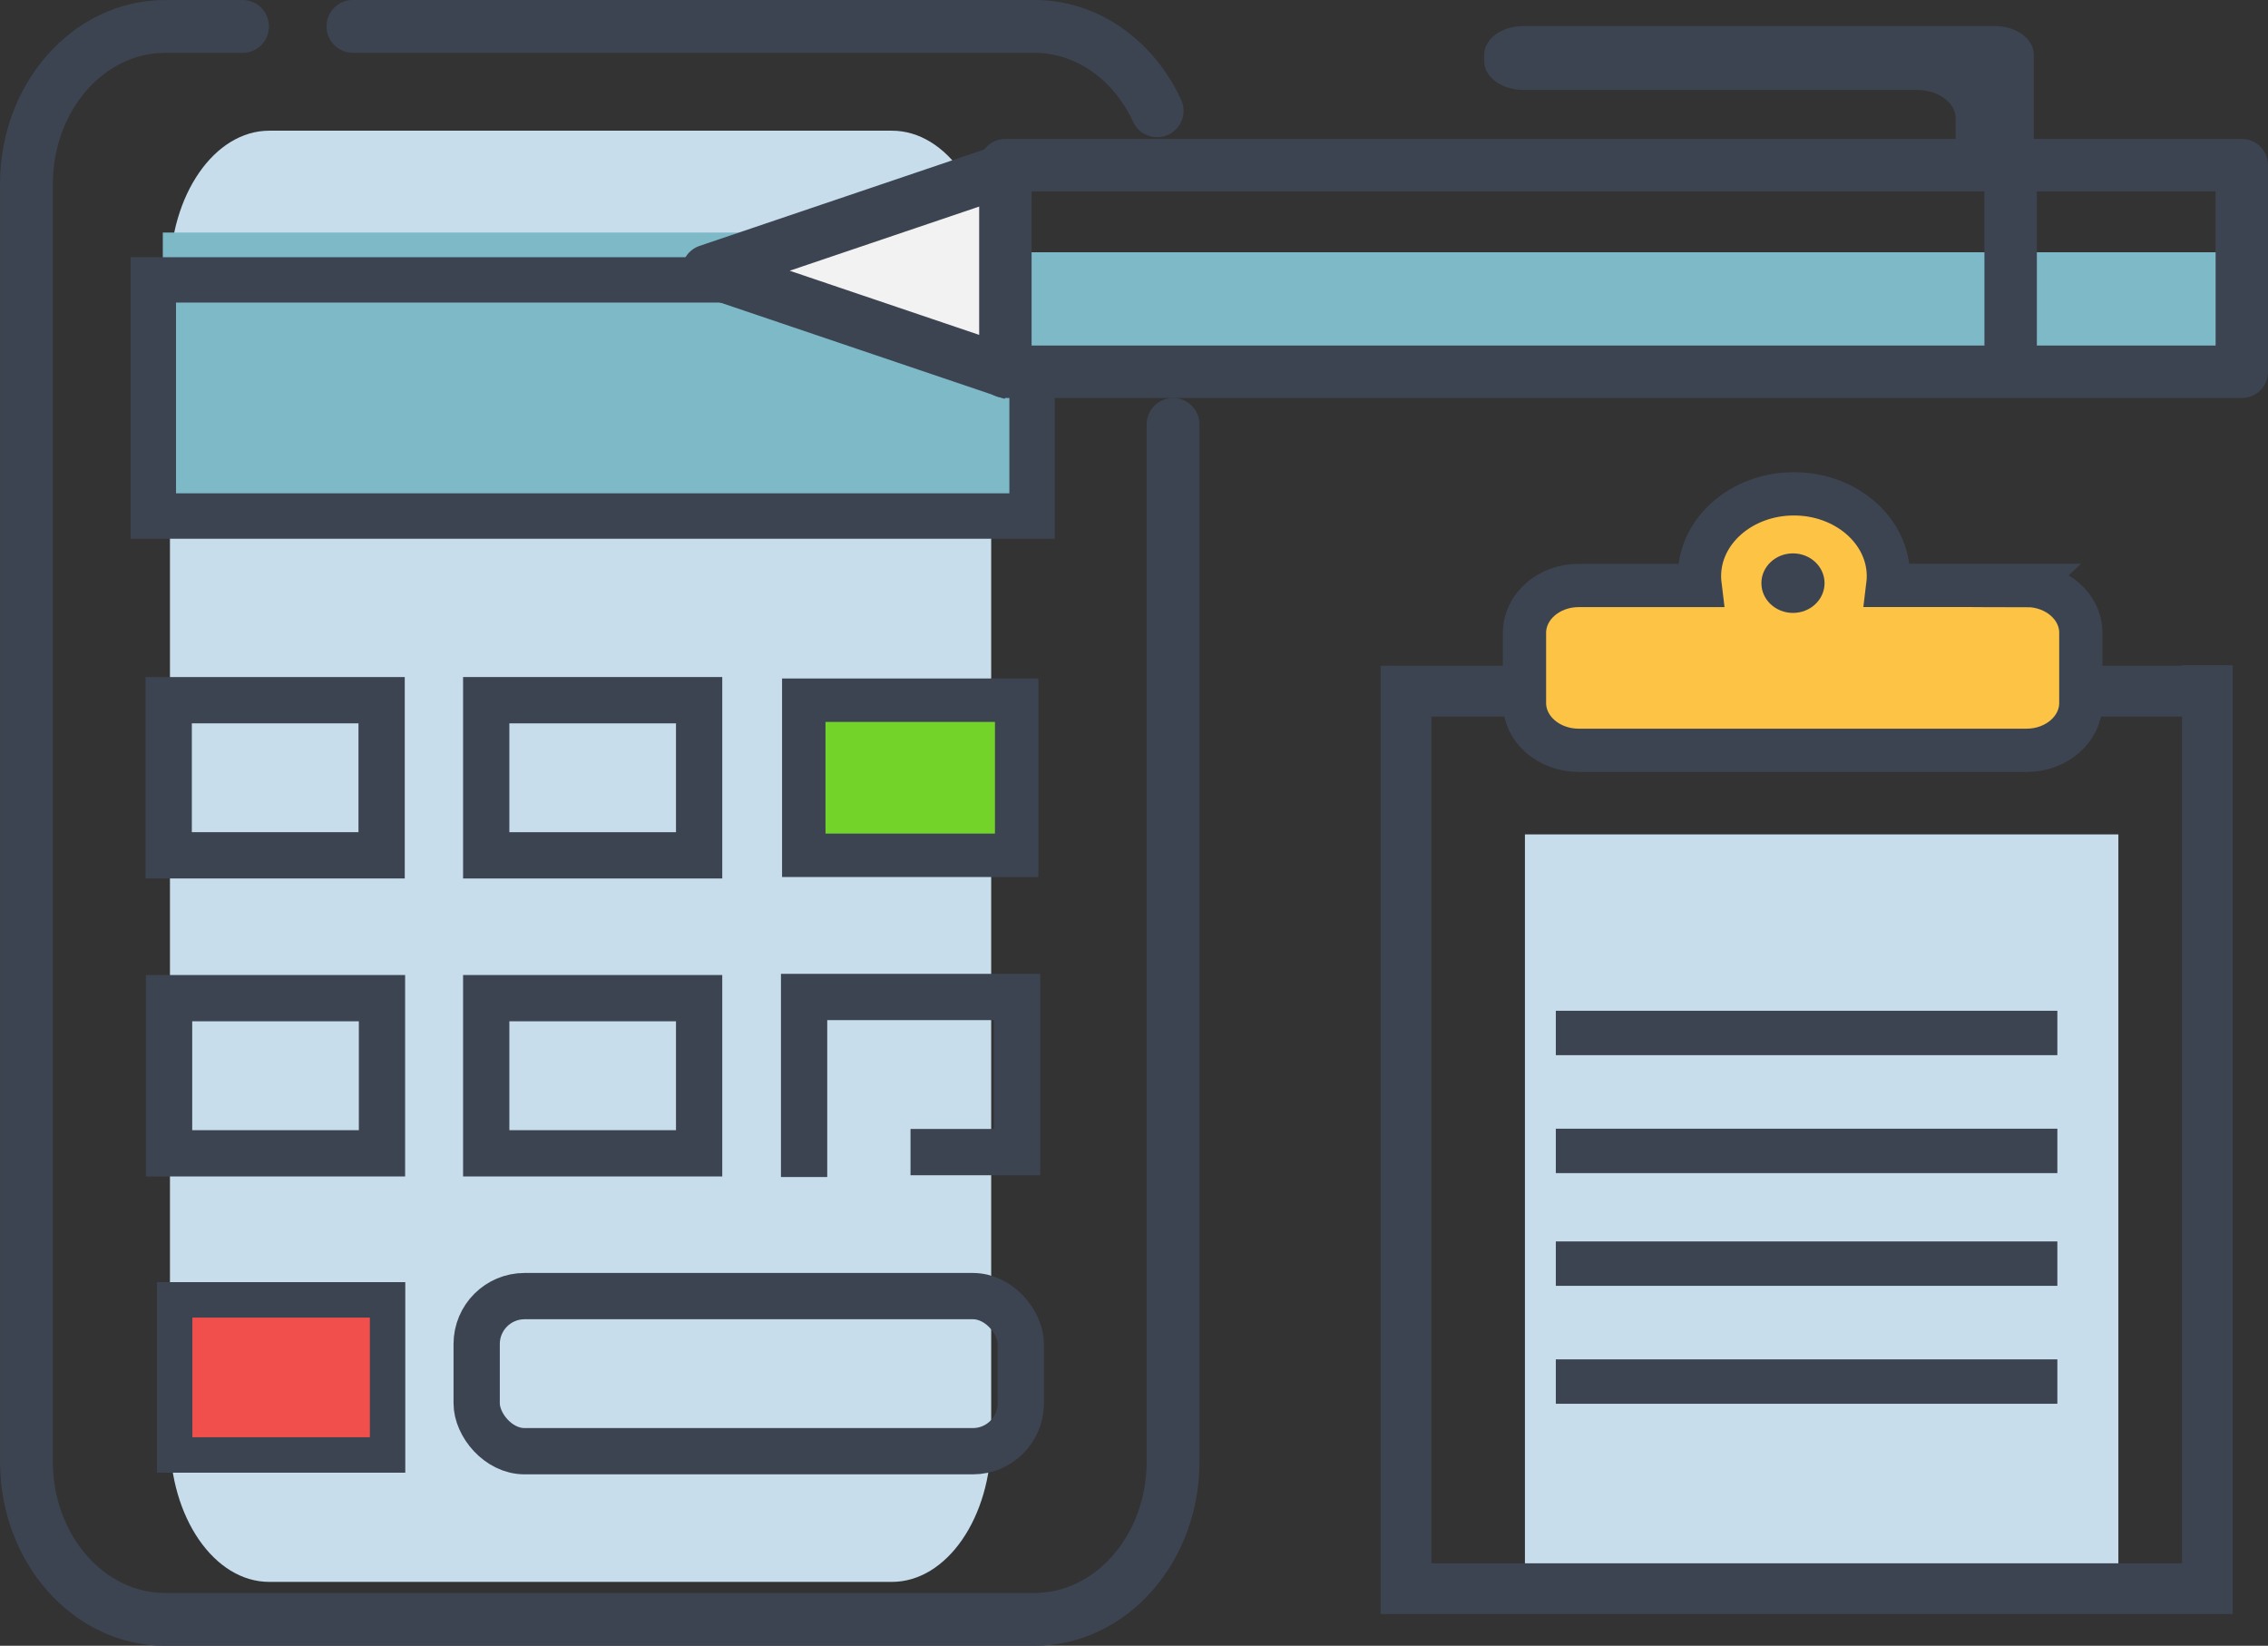
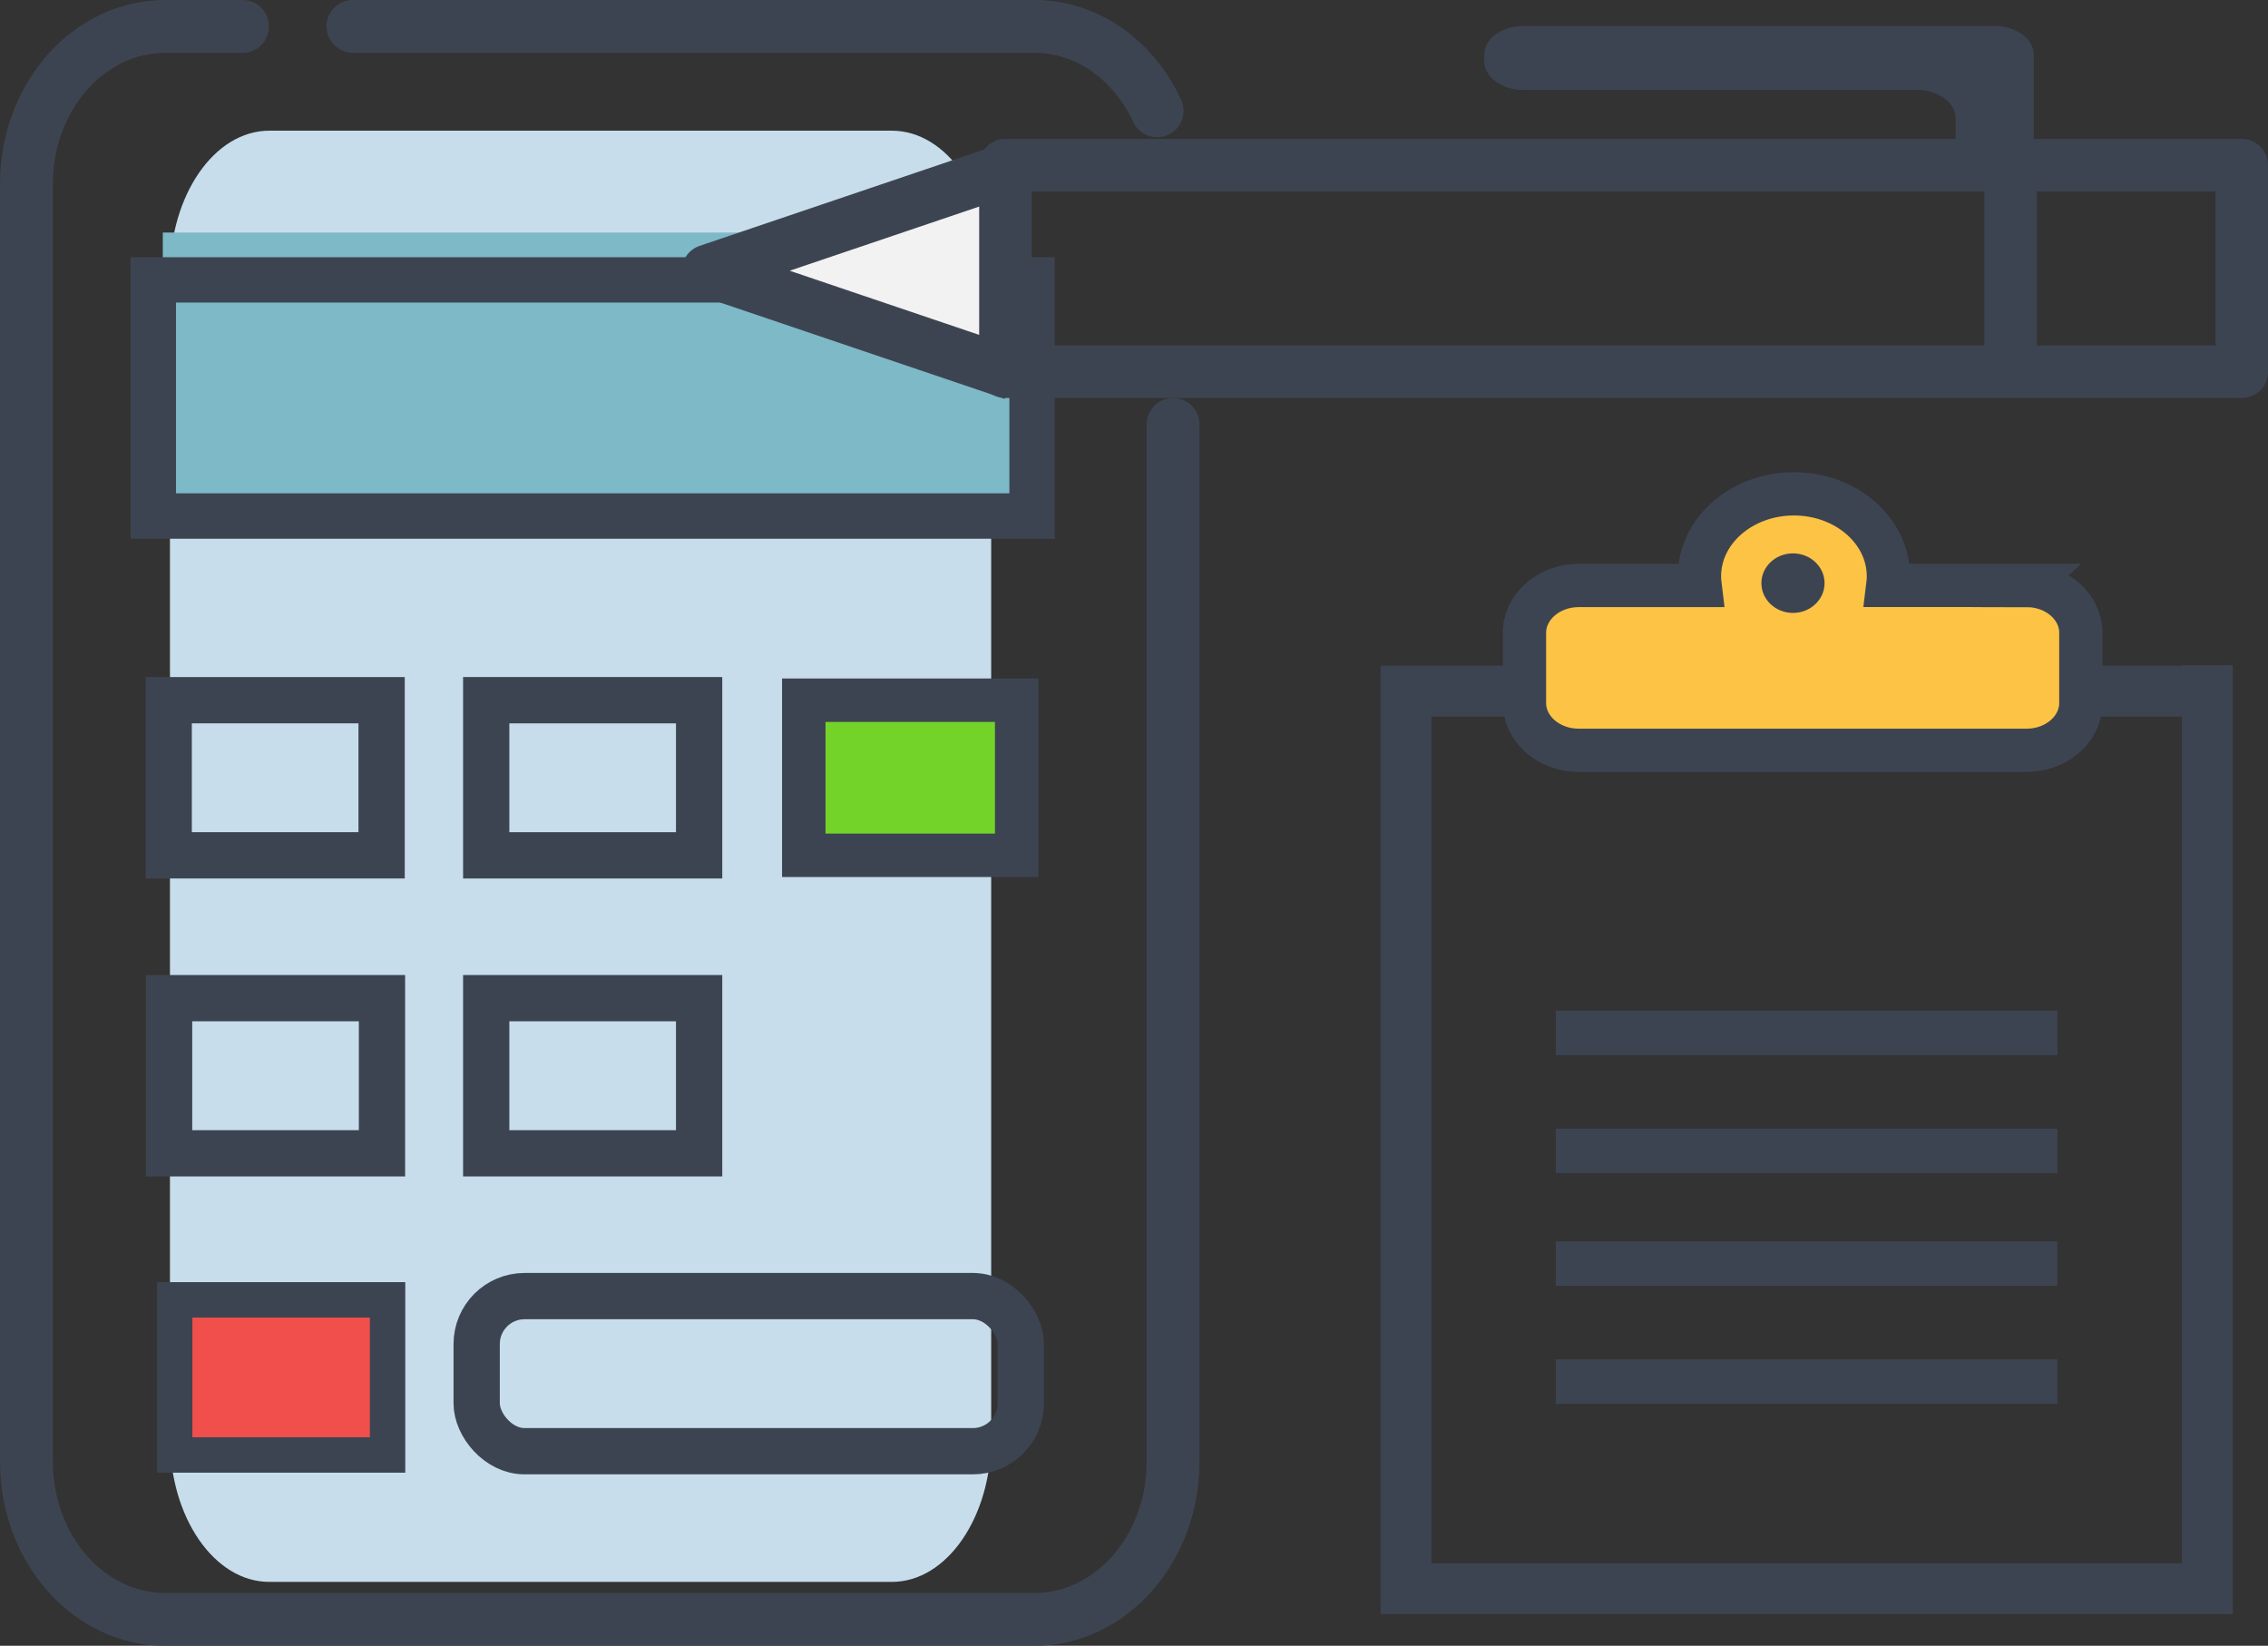
<svg xmlns="http://www.w3.org/2000/svg" id="_レイヤー_2" viewBox="0 0 361.23 262.07">
  <rect x="0" y="0" width="361.23" height="262.07" fill="#333333" stroke="none" />
  <defs>
    <style>.cls-1{fill:#c7ddeb;}.cls-1,.cls-2,.cls-3{stroke-width:0px;}.cls-4{fill:#fdc345;stroke-width:6.89px;}.cls-4,.cls-5,.cls-6,.cls-7,.cls-8,.cls-9,.cls-10,.cls-11,.cls-12,.cls-13{stroke:#3d4451;}.cls-4,.cls-7,.cls-8,.cls-9,.cls-10,.cls-11,.cls-12,.cls-13{stroke-miterlimit:10;}.cls-5,.cls-6{stroke-linejoin:round;stroke-width:8.35px;}.cls-5,.cls-8,.cls-9,.cls-10,.cls-12,.cls-13{fill:none;}.cls-6{fill:#f2f2f2;}.cls-7{fill:#f04f4c;stroke-width:5.64px;}.cls-8{stroke-linecap:round;stroke-width:8.41px;}.cls-9{stroke-width:7.23px;}.cls-10{stroke-linecap:square;stroke-width:8.08px;}.cls-11{fill:#73d329;stroke-width:6.92px;}.cls-2{fill:#7eb9c7;}.cls-12{stroke-width:7.37px;}.cls-13{stroke-width:7.07px;}.cls-3{fill:#3d4451;}</style>
  </defs>
  <g id="_レイヤー_1-2">
    <path class="cls-1" d="m54.14,20.81h-11.25c-8.74,0-15.82,10.25-15.82,22.88v185.33c0,12.64,7.08,22.88,15.82,22.88h99.16c8.74,0,15.82-10.25,15.82-22.88V43.69c0-12.64-7.08-22.88-15.82-22.88h-77.73" />
    <rect class="cls-2" x="25.93" y="37.03" width="137.53" height="43.76" transform="translate(189.39 117.82) rotate(180)" />
    <path class="cls-8" d="m184.3,17.64c-3.7-7.99-11.07-13.44-19.56-13.44H56.21" />
    <path class="cls-8" d="m38.63,4.21h-12.34C14.09,4.21,4.21,15.45,4.21,29.32v203.43c0,13.87,9.89,25.12,22.09,25.12h138.45c12.2,0,22.09-11.25,22.09-25.12V67.58" />
    <rect class="cls-9" x="24.41" y="44.57" width="139.96" height="37.6" transform="translate(188.79 126.74) rotate(180)" />
    <polyline class="cls-12" points="44.02 111.5 26.87 111.5 26.87 136.2 60.78 136.2 60.78 111.5 44.02 111.5" />
    <rect class="cls-12" x="77.45" y="111.5" width="33.91" height="24.7" transform="translate(188.8 247.7) rotate(180)" />
    <rect class="cls-11" x="128.03" y="111.5" width="33.91" height="24.7" transform="translate(289.96 247.7) rotate(180)" />
    <rect class="cls-12" x="77.45" y="158.94" width="33.91" height="24.7" transform="translate(188.8 342.59) rotate(180)" />
    <rect class="cls-7" x="27.82" y="207" width="33.91" height="24.7" transform="translate(89.55 438.69) rotate(180)" />
    <rect class="cls-12" x="26.93" y="158.94" width="33.91" height="24.7" transform="translate(87.77 342.59) rotate(180)" />
-     <polyline class="cls-12" points="145.02 183.46 161.98 183.46 161.98 158.76 128.07 158.76 128.07 187.43" />
    <rect class="cls-12" x="75.92" y="206.38" width="86.66" height="24.7" rx="7.63" ry="7.63" transform="translate(238.5 437.47) rotate(180)" />
    <polyline class="cls-6" points="161.35 26.66 112.76 43.11 161.35 59.56" />
-     <rect class="cls-2" x="160.12" y="40.16" width="197.1" height="20.7" transform="translate(517.35 101.03) rotate(180)" />
    <rect class="cls-5" x="160.12" y="26.3" width="196.93" height="32.9" transform="translate(517.18 85.5) rotate(180)" />
    <path class="cls-3" d="m323.92,28.7V8.71c0-2.52-2.78-4.56-6.2-4.56h-75.12c-3.42,0-6.2,2.04-6.2,4.56v1.04c0,2.52,2.78,4.56,6.2,4.56h62.69c3.42,0,6.2,2.04,6.2,4.56v9.81" />
    <line class="cls-5" x1="320.24" y1="25.19" x2="320.24" y2="60.87" />
-     <rect class="cls-1" x="242.88" y="132.87" width="94.52" height="120.27" />
    <polyline class="cls-10" points="351.57 109.97 351.57 252.98 223.94 252.98 223.94 110.06 351.18 110.06" />
    <line class="cls-13" x1="247.8" y1="201.22" x2="327.68" y2="201.22" />
    <line class="cls-13" x1="247.8" y1="220" x2="327.68" y2="220" />
    <line class="cls-13" x1="247.8" y1="164.49" x2="327.68" y2="164.49" />
    <line class="cls-13" x1="247.8" y1="183.27" x2="327.68" y2="183.27" />
    <path class="cls-4" d="m322.79,93.22h-22.11c.06-.48.09-.96.09-1.46,0-7.25-6.74-13.12-15.05-13.12-8.31,0-15.05,5.88-15.04,13.13,0,.49.03.98.09,1.46h-19.32c-4.77,0-8.64,3.38-8.64,7.54v11.18c0,4.16,3.87,7.53,8.64,7.53h71.33c4.77,0,8.64-3.38,8.64-7.54v-11.18c0-4.16-3.87-7.53-8.64-7.53Z" />
    <path class="cls-3" d="m280.54,92.86c0-2.62,2.25-4.74,5.03-4.74s5.03,2.12,5.03,4.74-2.25,4.74-5.03,4.74-5.03-2.12-5.03-4.74Z" />
  </g>
</svg>